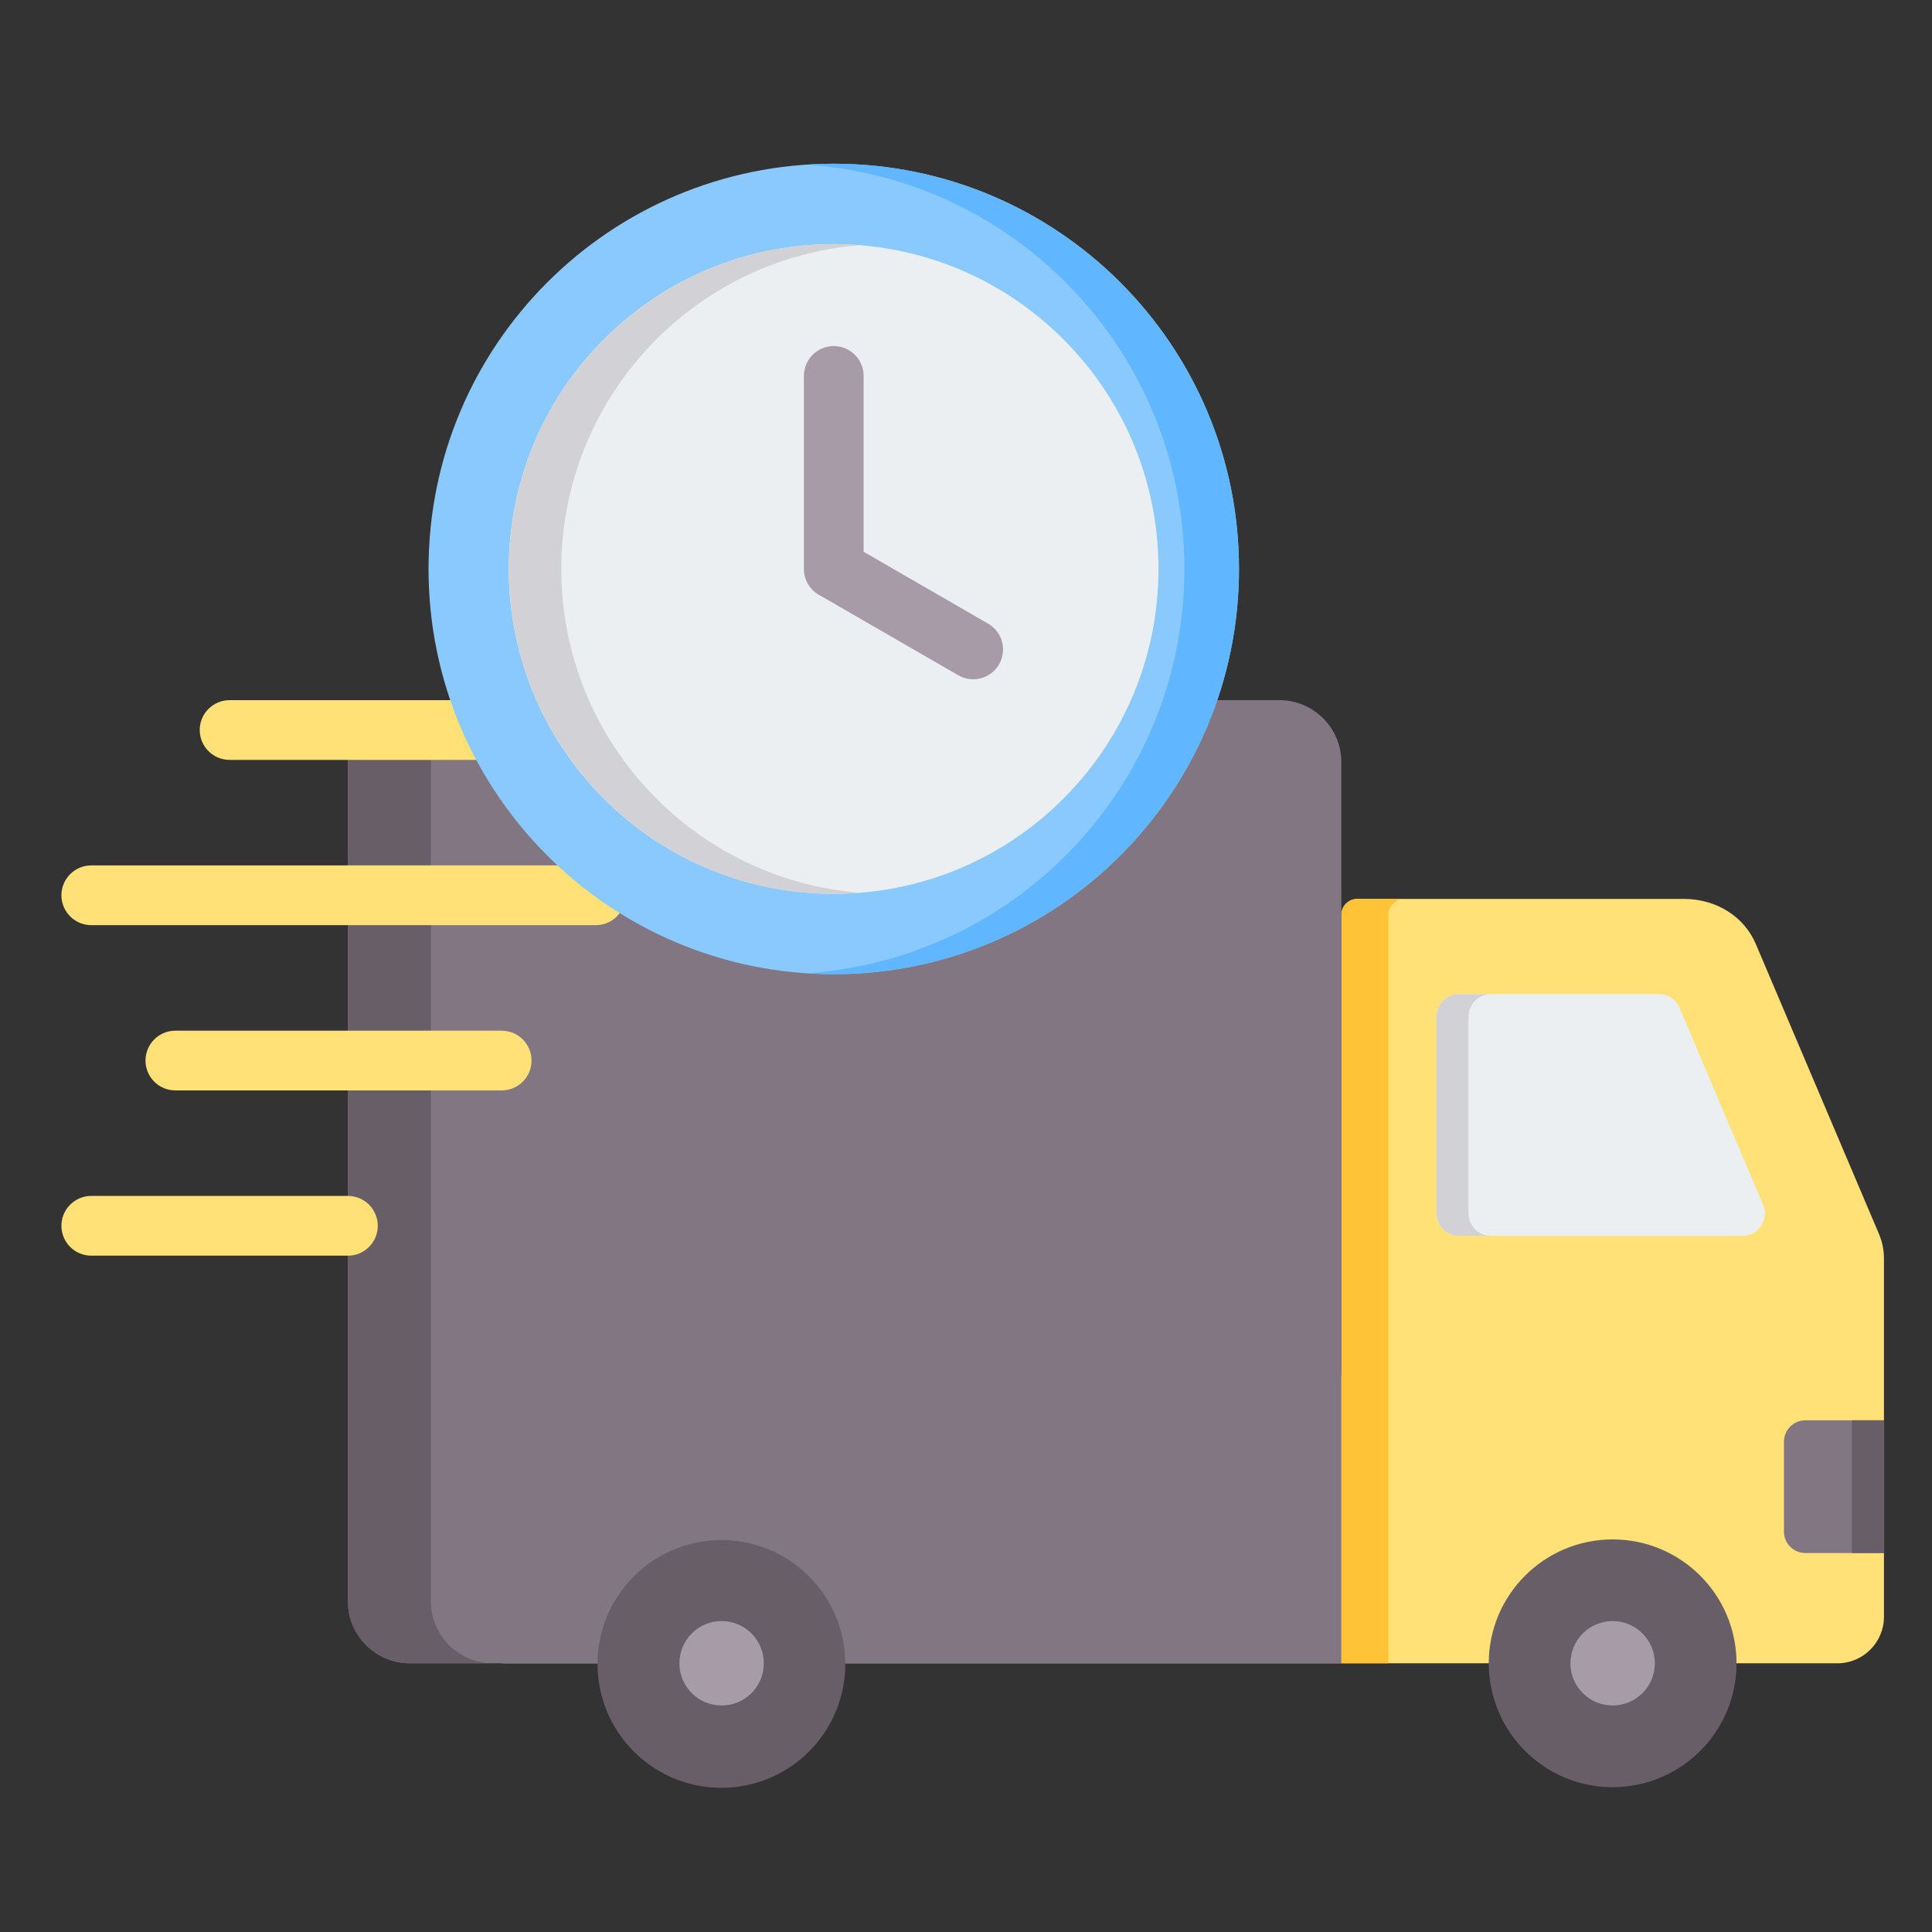
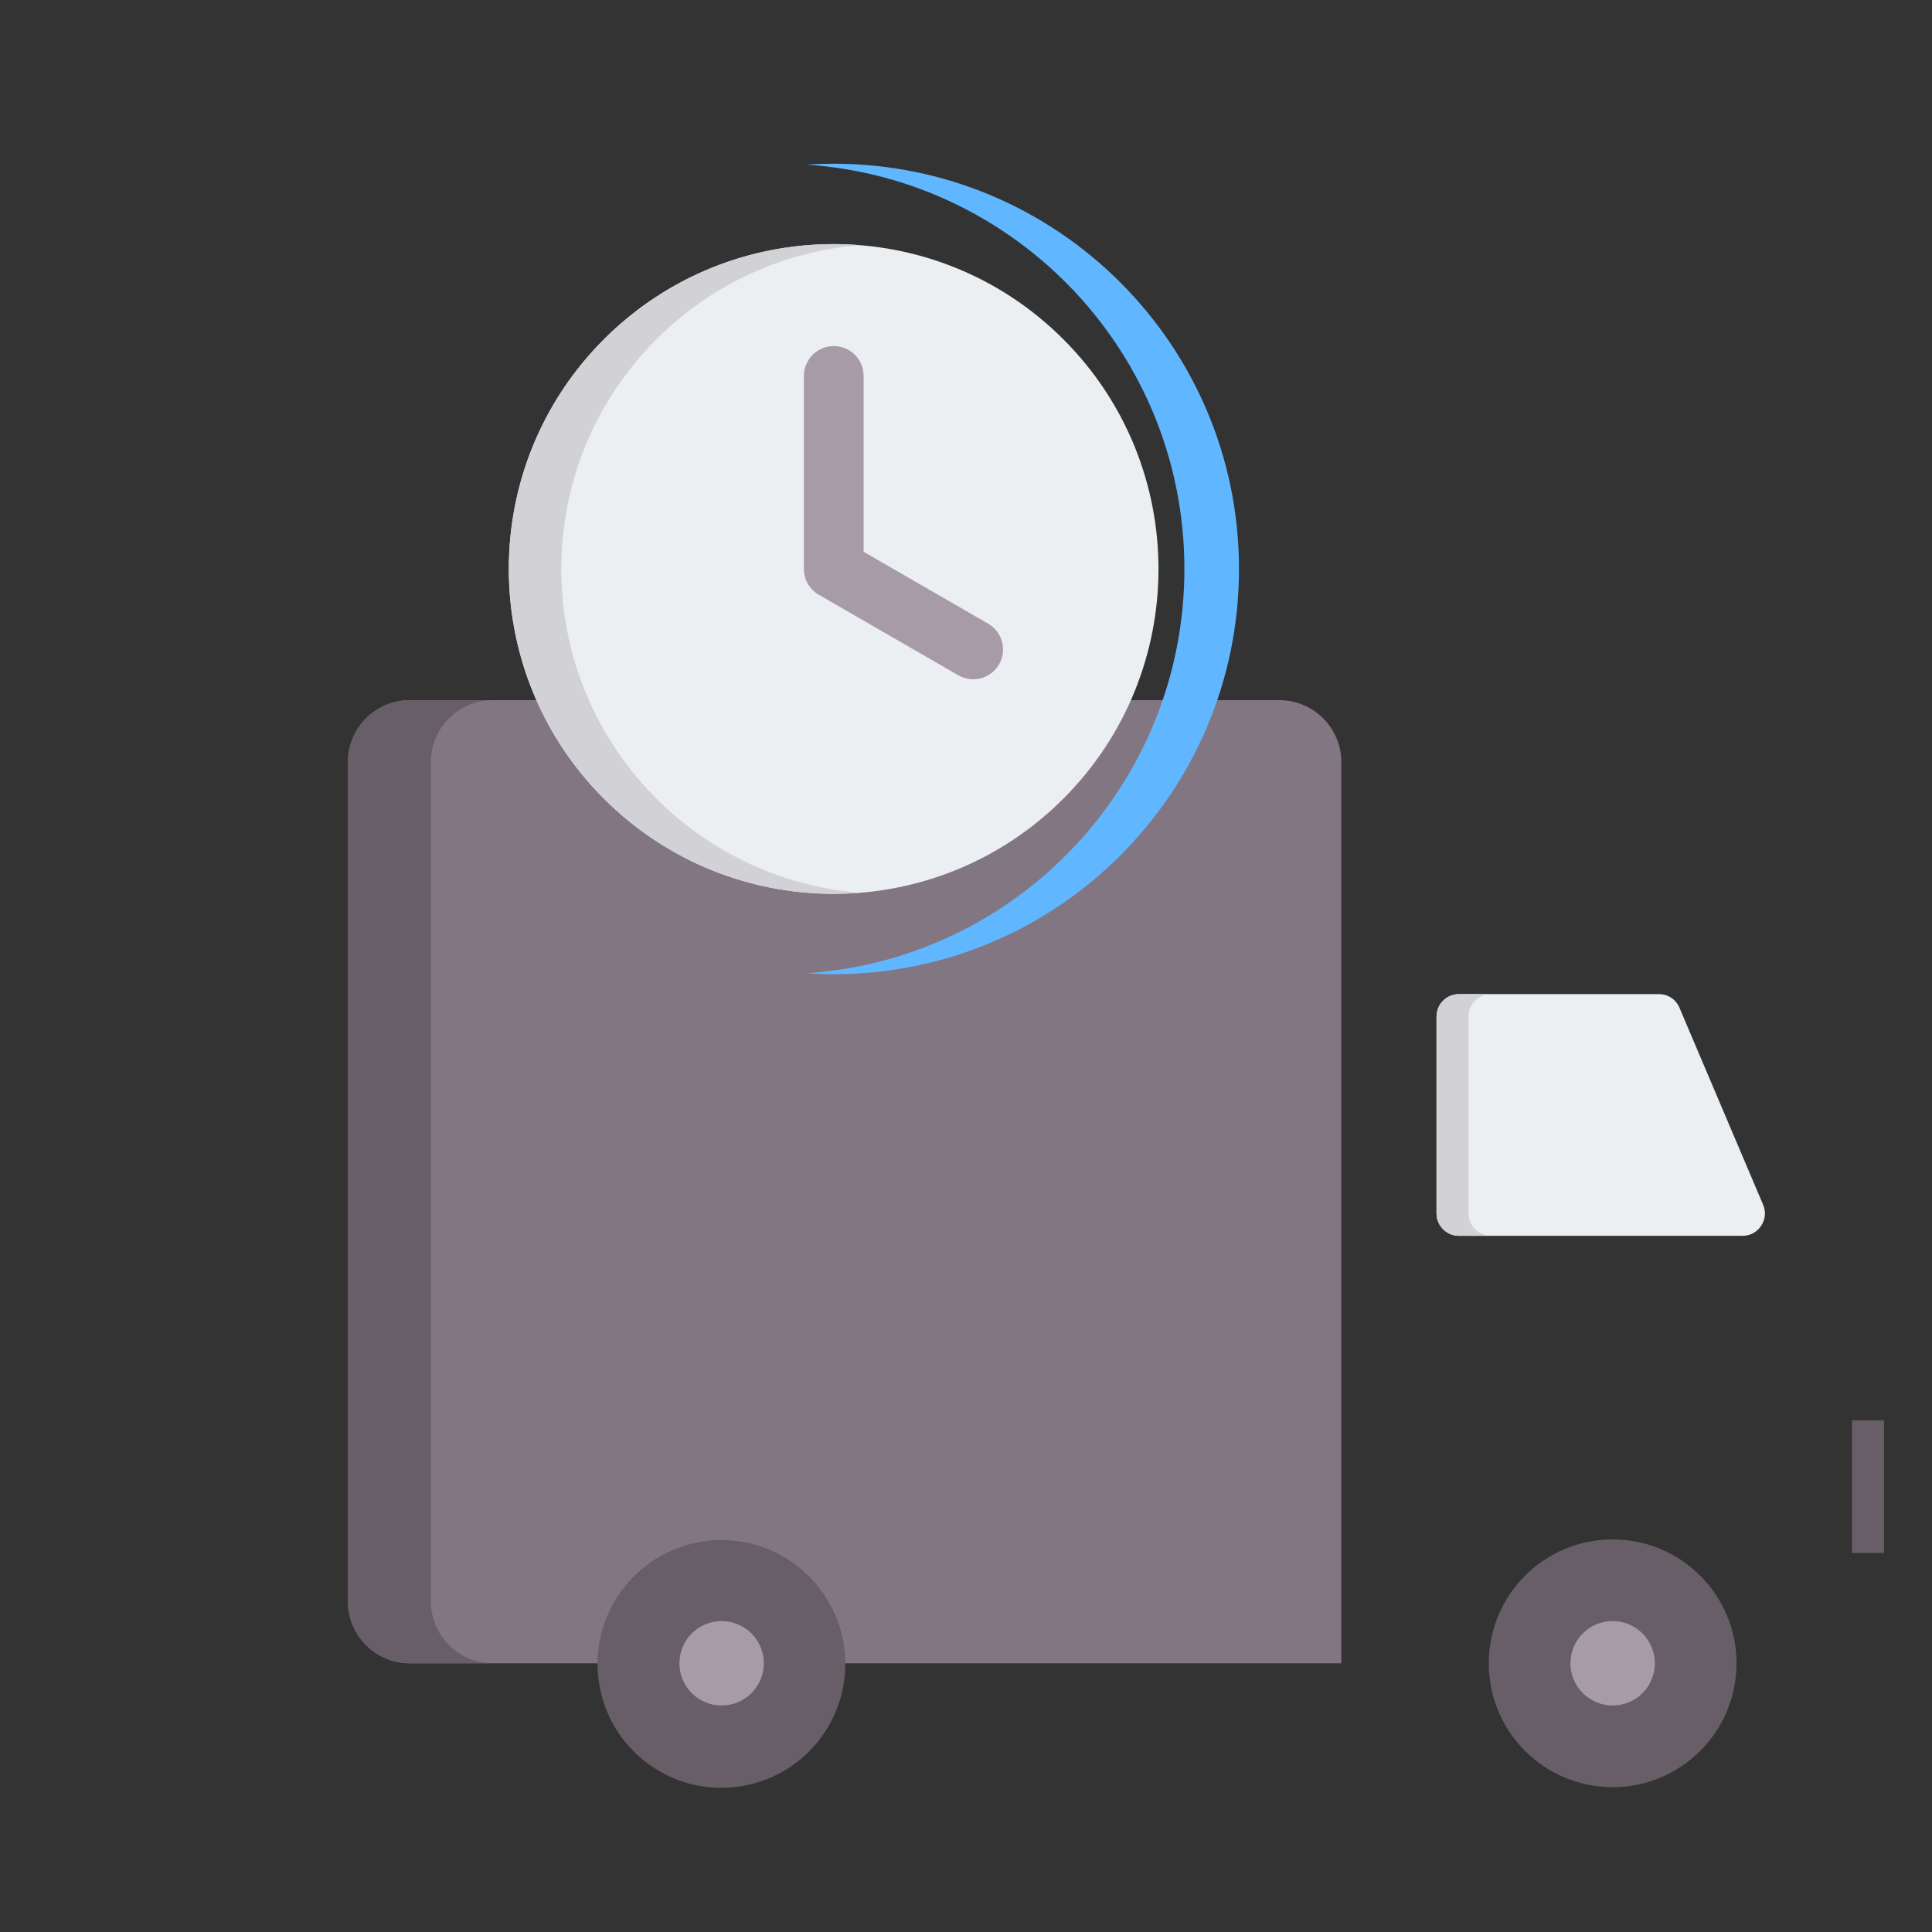
<svg xmlns="http://www.w3.org/2000/svg" width="74" height="74" viewBox="0 0 74 74" fill="none">
  <rect x="0" y="0" width="74" height="74" fill="#333333" stroke="none" />
-   <path fill-rule="evenodd" clip-rule="evenodd" d="M51.988 34.43H64.485C65.735 34.43 66.801 35.097 67.253 36.161L71.959 47.241C72.098 47.569 72.16 47.869 72.16 48.221V61.928C72.16 62.908 71.36 63.708 70.38 63.708H19.375C18.068 63.708 17.002 62.642 17.002 61.335V52.673H51.376V35.043C51.376 34.88 51.441 34.725 51.555 34.61C51.67 34.495 51.826 34.43 51.988 34.43Z" fill="#FFE177" />
-   <path fill-rule="evenodd" clip-rule="evenodd" d="M51.988 34.43H53.791C53.628 34.431 53.472 34.495 53.358 34.61C53.243 34.725 53.178 34.88 53.178 35.043V63.708H51.376V35.043C51.376 34.88 51.441 34.725 51.555 34.61C51.67 34.495 51.826 34.43 51.988 34.43Z" fill="#FFC338" />
-   <path fill-rule="evenodd" clip-rule="evenodd" d="M69.149 54.4H72.16V59.485H69.149C68.932 59.485 68.724 59.398 68.57 59.245C68.416 59.091 68.329 58.883 68.329 58.665V55.22C68.33 55.003 68.416 54.794 68.57 54.641C68.724 54.487 68.932 54.401 69.149 54.4Z" fill="#837683" />
  <path fill-rule="evenodd" clip-rule="evenodd" d="M70.934 54.4H72.16V59.485H70.934V54.4Z" fill="#685E68" />
  <path fill-rule="evenodd" clip-rule="evenodd" d="M67.53 46.141L64.327 38.599C64.189 38.276 63.889 38.077 63.537 38.077H55.88C55.407 38.077 55.022 38.462 55.022 38.935V46.477C55.022 46.949 55.407 47.335 55.88 47.335H66.74C67.037 47.335 67.292 47.198 67.456 46.95C67.619 46.703 67.646 46.414 67.53 46.141Z" fill="#ECEFF1" />
  <path fill-rule="evenodd" clip-rule="evenodd" d="M57.106 38.077H55.88C55.407 38.077 55.022 38.462 55.022 38.935V46.477C55.022 46.949 55.407 47.335 55.88 47.335H57.106C56.633 47.335 56.248 46.95 56.248 46.477V38.935C56.248 38.462 56.633 38.077 57.106 38.077Z" fill="#D1D1D6" />
  <path d="M61.768 68.453C64.388 68.453 66.513 66.328 66.513 63.708C66.513 61.087 64.388 58.963 61.768 58.963C59.147 58.963 57.023 61.087 57.023 63.708C57.023 66.328 59.147 68.453 61.768 68.453Z" fill="#685E68" />
  <path fill-rule="evenodd" clip-rule="evenodd" d="M61.768 62.091C60.874 62.091 60.151 62.814 60.151 63.708C60.151 64.601 60.874 65.324 61.768 65.324C62.661 65.324 63.384 64.601 63.384 63.708C63.384 62.814 62.661 62.091 61.768 62.091Z" fill="#A79BA7" />
  <path fill-rule="evenodd" clip-rule="evenodd" d="M13.325 29.189C13.325 27.884 14.391 26.817 15.697 26.817H49.003C50.31 26.817 51.376 27.883 51.376 29.189V63.708H15.697C14.391 63.708 13.325 62.642 13.325 61.336V29.189Z" fill="#837683" />
  <path fill-rule="evenodd" clip-rule="evenodd" d="M13.325 29.189C13.325 27.884 14.391 26.817 15.697 26.817H18.877C17.57 26.817 16.504 27.884 16.504 29.189V61.336C16.504 62.642 17.57 63.708 18.877 63.708H15.697C14.391 63.708 13.325 62.642 13.325 61.336V29.189Z" fill="#685E68" />
  <path d="M31.48 66.508C33.013 64.383 32.533 61.417 30.408 59.884C28.282 58.351 25.317 58.832 23.784 60.957C22.251 63.082 22.731 66.048 24.857 67.581C26.982 69.114 29.948 68.633 31.48 66.508Z" fill="#685E68" />
  <path fill-rule="evenodd" clip-rule="evenodd" d="M27.639 62.091C26.746 62.091 26.023 62.814 26.023 63.708C26.023 64.601 26.746 65.324 27.639 65.324C28.532 65.324 29.256 64.601 29.256 63.708C29.256 62.814 28.532 62.091 27.639 62.091Z" fill="#A79BA7" />
-   <path fill-rule="evenodd" clip-rule="evenodd" d="M3.496 35.436C3.193 35.436 2.902 35.315 2.687 35.1C2.473 34.886 2.352 34.595 2.352 34.291C2.352 33.988 2.473 33.697 2.687 33.482C2.902 33.267 3.193 33.147 3.496 33.147H22.82C23.123 33.147 23.414 33.267 23.629 33.482C23.843 33.697 23.964 33.988 23.964 34.291C23.964 34.595 23.843 34.886 23.629 35.1C23.414 35.315 23.123 35.436 22.82 35.436H3.496ZM3.496 48.095C3.193 48.095 2.902 47.975 2.687 47.76C2.473 47.545 2.352 47.254 2.352 46.951C2.352 46.647 2.473 46.356 2.687 46.142C2.902 45.927 3.193 45.806 3.496 45.806H13.325C13.629 45.806 13.92 45.927 14.134 46.142C14.349 46.356 14.47 46.647 14.47 46.951C14.47 47.254 14.349 47.545 14.134 47.76C13.92 47.975 13.629 48.095 13.325 48.095H3.496ZM8.794 29.106C8.491 29.106 8.2 28.985 7.985 28.77C7.77 28.556 7.65 28.265 7.65 27.961C7.65 27.658 7.77 27.367 7.985 27.152C8.2 26.938 8.491 26.817 8.794 26.817H28.117C28.421 26.817 28.712 26.938 28.927 27.152C29.141 27.367 29.262 27.658 29.262 27.961C29.262 28.265 29.141 28.556 28.927 28.77C28.712 28.985 28.421 29.106 28.117 29.106H8.794ZM6.718 41.766C6.414 41.766 6.123 41.645 5.908 41.43C5.694 41.216 5.573 40.925 5.573 40.621C5.573 40.318 5.694 40.027 5.908 39.812C6.123 39.597 6.414 39.477 6.718 39.477H19.215C19.518 39.477 19.809 39.597 20.024 39.812C20.239 40.027 20.359 40.318 20.359 40.621C20.359 40.925 20.239 41.216 20.024 41.43C19.809 41.645 19.518 41.766 19.215 41.766H6.718Z" fill="#FFE177" />
-   <path d="M31.935 37.314C40.507 37.314 47.457 30.364 47.457 21.792C47.457 13.22 40.507 6.271 31.935 6.271C23.363 6.271 16.414 13.22 16.414 21.792C16.414 30.364 23.363 37.314 31.935 37.314Z" fill="#8AC9FE" />
  <path fill-rule="evenodd" clip-rule="evenodd" d="M31.935 6.271C40.507 6.271 47.456 13.22 47.456 21.792C47.456 30.364 40.507 37.314 31.935 37.314C31.583 37.314 31.235 37.301 30.889 37.278C38.974 36.74 45.365 30.013 45.365 21.792C45.365 13.571 38.974 6.844 30.889 6.306C31.237 6.283 31.586 6.271 31.935 6.271Z" fill="#60B7FF" />
  <path d="M40.728 30.592C45.588 25.732 45.588 17.854 40.728 12.995C35.869 8.135 27.991 8.135 23.131 12.995C18.272 17.854 18.272 25.732 23.131 30.592C27.991 35.451 35.869 35.451 40.728 30.592Z" fill="#ECEFF1" />
  <path fill-rule="evenodd" clip-rule="evenodd" d="M31.935 9.349C25.063 9.349 19.492 14.92 19.492 21.792C19.492 28.664 25.063 34.235 31.935 34.235C32.273 34.235 32.607 34.221 32.938 34.195C26.536 33.684 21.499 28.326 21.499 21.792C21.499 15.258 26.536 9.901 32.938 9.39C32.605 9.363 32.27 9.349 31.935 9.349Z" fill="#D1D1D6" />
  <path fill-rule="evenodd" clip-rule="evenodd" d="M30.791 14.399C30.791 14.096 30.911 13.805 31.126 13.59C31.34 13.376 31.631 13.255 31.935 13.255C32.238 13.255 32.529 13.376 32.744 13.59C32.959 13.805 33.079 14.096 33.079 14.399V21.134L37.857 23.893C38.117 24.046 38.305 24.295 38.382 24.587C38.458 24.878 38.416 25.188 38.265 25.449C38.114 25.709 37.866 25.9 37.575 25.979C37.285 26.057 36.974 26.018 36.713 25.869L31.435 22.822C31.241 22.728 31.079 22.581 30.965 22.399C30.851 22.217 30.791 22.007 30.791 21.792V14.399Z" fill="#A79BA7" />
</svg>